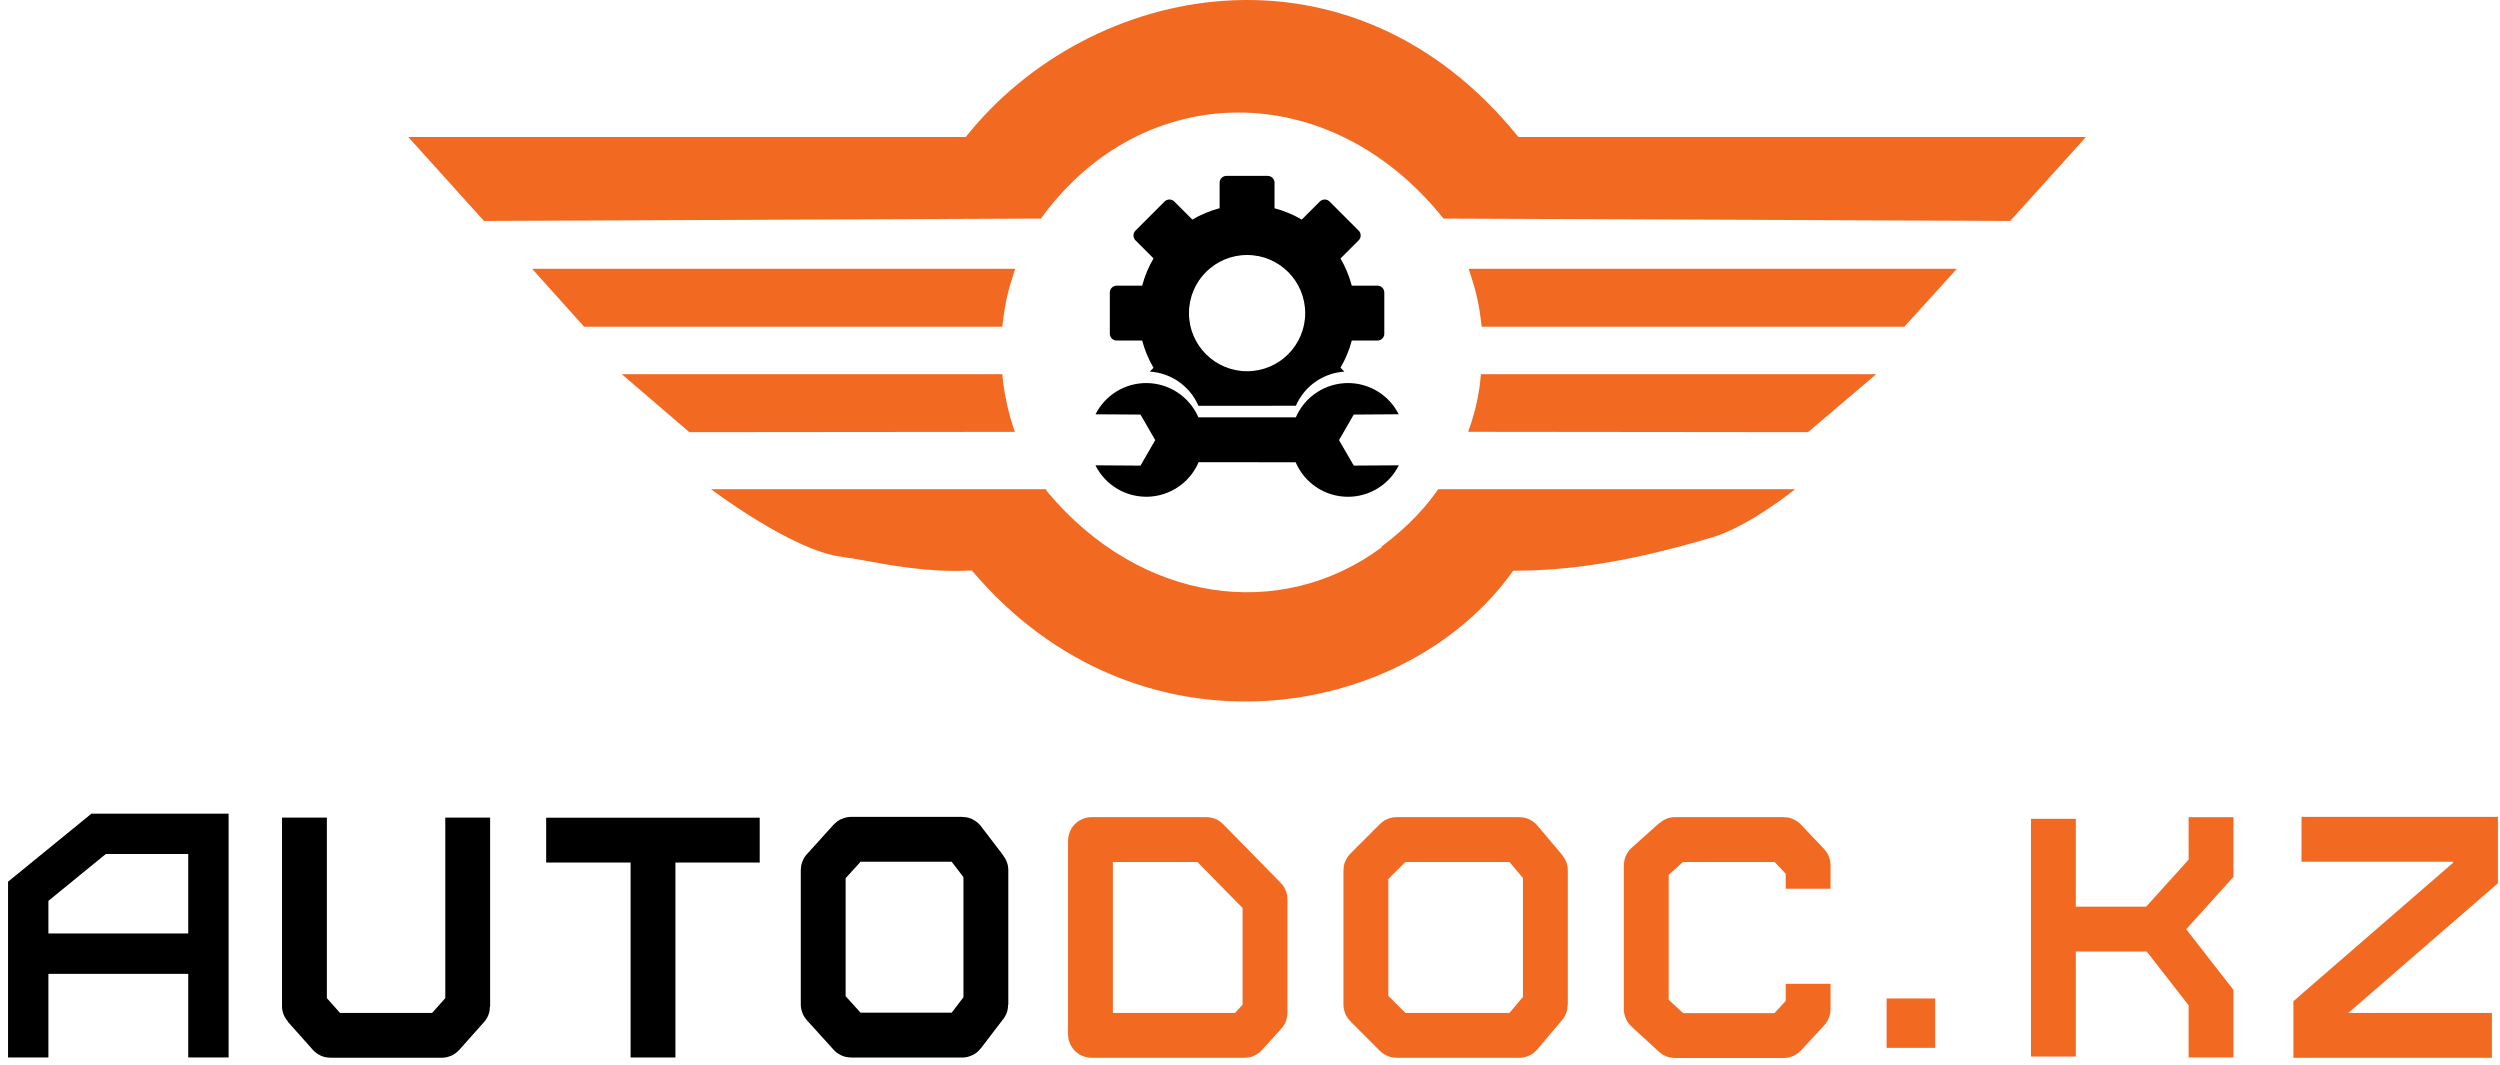
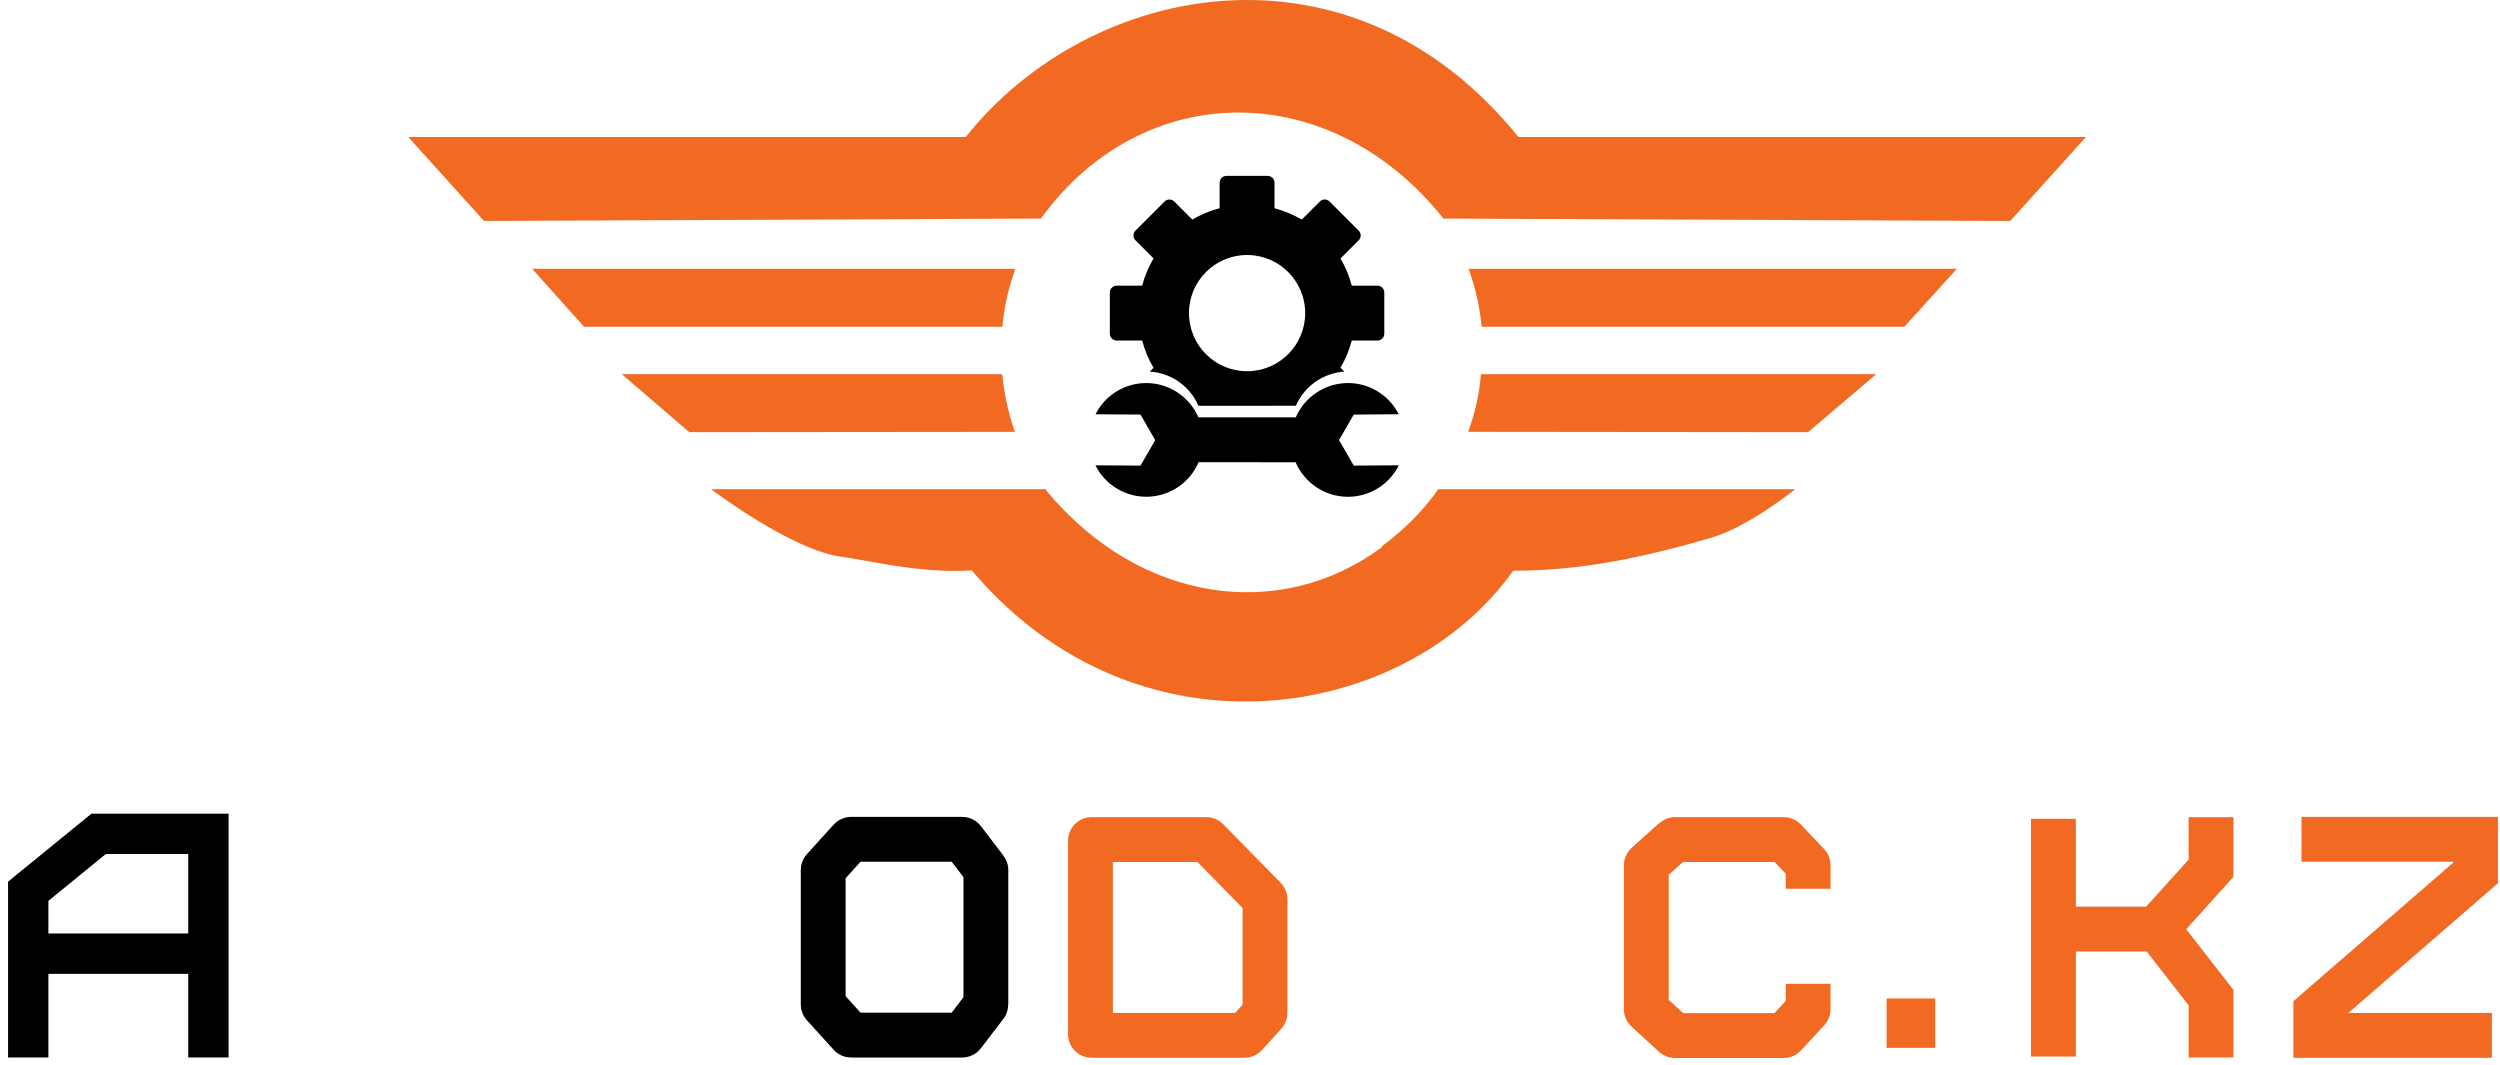
<svg xmlns="http://www.w3.org/2000/svg" width="223" height="95" viewBox="0 0 223 95" fill="none">
  <path fill-rule="evenodd" clip-rule="evenodd" d="M195.224 72.894V76.68L191.435 80.876H185.164V73.037H181.164V82.876V84.876V94.243H185.164V84.876H191.488L195.224 89.671V94.328H199.224V88.984V88.297L198.801 87.755L195.009 82.887L198.708 78.789L199.224 78.218V77.449V72.894H195.224Z" fill="#F26922" />
  <path d="M205.293 74.865H220.816V77.872L206.572 90.219V92.355H222.277" stroke="#F26922" stroke-width="4" />
-   <path fill-rule="evenodd" clip-rule="evenodd" d="M67.766 72.939H48.719V76.939H56.249V94.327H60.249V76.939H67.766V72.939Z" fill="black" />
  <path d="M87.94 89.599V77.599C87.94 77.577 87.933 77.555 87.919 77.538L85.907 74.904C85.888 74.88 85.858 74.865 85.827 74.865H75.92C75.892 74.865 75.865 74.877 75.846 74.898L73.456 77.536C73.439 77.555 73.43 77.578 73.43 77.603V89.594C73.43 89.619 73.439 89.643 73.456 89.661L75.846 92.299C75.865 92.32 75.892 92.332 75.92 92.332H85.827C85.858 92.332 85.888 92.317 85.907 92.293L87.919 89.659C87.933 89.642 87.94 89.621 87.94 89.599Z" stroke="black" stroke-width="4" />
-   <path d="M137.848 89.618V77.624C137.848 77.6 137.839 77.577 137.824 77.559L135.601 74.923C135.582 74.901 135.554 74.888 135.524 74.888H124.577C124.55 74.888 124.525 74.898 124.506 74.917L121.865 77.558C121.846 77.577 121.836 77.602 121.836 77.629V89.614C121.836 89.64 121.846 89.666 121.865 89.684L124.506 92.325C124.525 92.344 124.55 92.355 124.577 92.355H135.524C135.554 92.355 135.582 92.341 135.601 92.319L137.824 89.683C137.839 89.665 137.848 89.642 137.848 89.618Z" stroke="#F26922" stroke-width="4" />
  <path d="M161.285 79.273V77.178C161.285 77.152 161.275 77.128 161.257 77.109L159.182 74.919C159.163 74.899 159.137 74.888 159.109 74.888H149.402C149.377 74.888 149.354 74.897 149.335 74.913L146.881 77.108C146.86 77.127 146.848 77.154 146.848 77.183V90.021C146.848 90.049 146.859 90.076 146.88 90.094L149.335 92.347C149.354 92.364 149.378 92.373 149.403 92.373H159.109C159.137 92.373 159.163 92.361 159.182 92.341L161.258 90.094C161.275 90.075 161.285 90.051 161.285 90.026V87.757" stroke="#F26922" stroke-width="4" />
-   <path d="M27.156 72.933V89.758C27.156 89.782 27.165 89.806 27.181 89.824L29.401 92.318C29.42 92.339 29.447 92.352 29.476 92.352H39.399C39.428 92.352 39.455 92.339 39.474 92.318L41.694 89.824C41.71 89.806 41.719 89.782 41.719 89.758V72.933" stroke="black" stroke-width="4" />
  <path fill-rule="evenodd" clip-rule="evenodd" d="M8.797 72.578H8.155L7.659 72.984L1.38 78.106L0.718 78.647V79.501V94.328H4.318V86.866H16.791V94.328H20.392V74.378V72.578H18.591H8.797ZM16.791 83.266V76.178H9.438L4.318 80.356V83.266H16.791Z" fill="black" />
  <path d="M107.678 74.918L112.809 80.147C112.828 80.166 112.838 80.191 112.838 80.217V90.348C112.838 90.373 112.829 90.397 112.812 90.415L111.085 92.322C111.066 92.343 111.039 92.355 111.011 92.355H97.37C97.314 92.355 97.269 92.31 97.269 92.255V74.988C97.269 74.933 97.314 74.888 97.37 74.888H107.606C107.633 74.888 107.659 74.898 107.678 74.918Z" stroke="#F26922" stroke-width="4" />
  <rect x="168.285" y="89.064" width="4.336" height="4.402" fill="#F26922" />
  <path d="M47.465 23.977H90.553C89.925 25.94 89.675 26.781 89.406 29.145H52.104L47.465 23.977Z" fill="#F26922" />
  <path d="M55.465 33.381H89.403C89.534 34.948 89.941 36.876 90.526 38.521L61.489 38.549L55.465 33.381Z" fill="#F26922" />
  <path d="M174.555 23.977H131.008C131.643 25.94 131.896 26.781 132.167 29.145H169.866L174.555 23.977Z" fill="#F26922" />
  <path d="M167.352 33.381H132.094C131.989 34.962 131.606 36.757 130.959 38.517L161.275 38.549L167.352 33.381Z" fill="#F26922" />
  <path fill-rule="evenodd" clip-rule="evenodd" d="M135.439 12.218H186.07L179.312 19.709L128.744 19.496C128.734 19.48 128.725 19.463 128.716 19.447C118.622 6.833 101.951 6.973 92.883 19.449C92.874 19.464 92.865 19.48 92.857 19.496L92.849 19.496C92.848 19.497 92.847 19.498 92.846 19.499L92.842 19.496L43.173 19.709L36.414 12.218H86.148C97.168 -1.661 120.48 -6.319 135.439 12.218Z" fill="#F26922" />
  <path fill-rule="evenodd" clip-rule="evenodd" d="M160.133 43.634H128.292C127.344 44.983 125.924 46.733 123.216 48.77C123.216 48.77 123.235 48.781 123.274 48.801C114.203 55.534 101.718 53.785 93.426 43.871C93.377 43.791 93.33 43.713 93.287 43.636H63.426C63.426 43.636 70.711 49.16 75.132 49.673C75.622 49.73 76.297 49.854 77.107 50.002C79.457 50.431 82.943 51.067 86.365 50.896C86.472 50.891 86.578 50.885 86.684 50.879C101.453 68.372 125.377 64.441 134.975 50.907C135.085 50.907 135.196 50.907 135.308 50.906C139.895 50.873 145.049 50.209 152.739 47.932C156.003 46.965 160.133 43.634 160.133 43.634Z" fill="#F26922" />
  <path fill-rule="evenodd" clip-rule="evenodd" d="M108.969 15.867C109.084 15.752 109.24 15.688 109.402 15.688H113.075C113.237 15.688 113.393 15.752 113.508 15.867C113.622 15.982 113.687 16.137 113.687 16.3V18.578C114.539 18.802 115.357 19.142 116.117 19.588L117.73 17.975C117.787 17.918 117.855 17.873 117.929 17.842C118.003 17.811 118.083 17.795 118.164 17.795C118.244 17.795 118.324 17.811 118.398 17.842C118.472 17.873 118.54 17.918 118.596 17.975L121.193 20.571C121.308 20.686 121.373 20.842 121.373 21.004C121.373 21.167 121.308 21.323 121.193 21.437L119.573 23.058C120.017 23.816 120.355 24.631 120.578 25.481H122.868C123.031 25.481 123.186 25.546 123.301 25.66C123.416 25.775 123.48 25.931 123.48 26.093V29.766C123.48 29.928 123.416 30.084 123.301 30.199C123.186 30.313 123.031 30.378 122.868 30.378H120.578C120.355 31.227 120.016 32.043 119.572 32.801L119.919 33.147C119.045 33.205 118.199 33.487 117.464 33.969C116.637 34.513 115.986 35.285 115.592 36.193L111.247 36.196L106.902 36.196C106.509 35.288 105.859 34.514 105.032 33.971C104.292 33.485 103.439 33.201 102.559 33.147L102.895 32.81C102.448 32.05 102.107 31.231 101.882 30.378H99.609C99.446 30.378 99.29 30.313 99.176 30.199C99.061 30.084 98.996 29.928 98.996 29.766V26.093C98.996 25.931 99.061 25.775 99.176 25.66C99.29 25.546 99.446 25.481 99.609 25.481H101.882C102.107 24.628 102.448 23.809 102.895 23.049L101.284 21.437C101.169 21.323 101.105 21.167 101.105 21.004C101.105 20.842 101.169 20.686 101.284 20.571L103.88 17.975C103.995 17.86 104.151 17.796 104.313 17.796C104.476 17.796 104.631 17.86 104.746 17.975L106.357 19.586C107.118 19.138 107.936 18.797 108.79 18.573V16.3C108.79 16.137 108.855 15.982 108.969 15.867ZM111.24 33.113C114.102 33.113 116.423 30.792 116.423 27.93C116.423 25.067 114.102 22.746 111.24 22.746C108.377 22.746 106.056 25.067 106.056 27.93C106.056 30.792 108.377 33.113 111.24 33.113ZM119.441 39.257L120.756 41.531L124.775 41.506C124.355 42.35 123.708 43.059 122.906 43.555C122.105 44.051 121.181 44.314 120.239 44.313C118.142 44.312 116.345 43.044 115.57 41.232L111.243 41.231H106.915C106.534 42.121 105.907 42.884 105.107 43.429C104.307 43.974 103.368 44.279 102.401 44.308C101.433 44.337 100.477 44.089 99.646 43.592C98.816 43.096 98.144 42.372 97.711 41.506L101.732 41.533L103.046 39.257L101.731 36.98L97.72 36.955C98.142 36.117 98.788 35.413 99.587 34.921C100.386 34.429 101.305 34.168 102.243 34.169C103.233 34.169 104.201 34.459 105.028 35.002C105.855 35.546 106.505 36.319 106.898 37.227L111.243 37.228L115.588 37.225C115.982 36.317 116.632 35.544 117.46 35.001C118.287 34.458 119.255 34.168 120.244 34.168C121.182 34.168 122.101 34.428 122.899 34.92C123.697 35.411 124.344 36.115 124.765 36.952L120.755 36.98L119.441 39.257Z" fill="black" />
</svg>